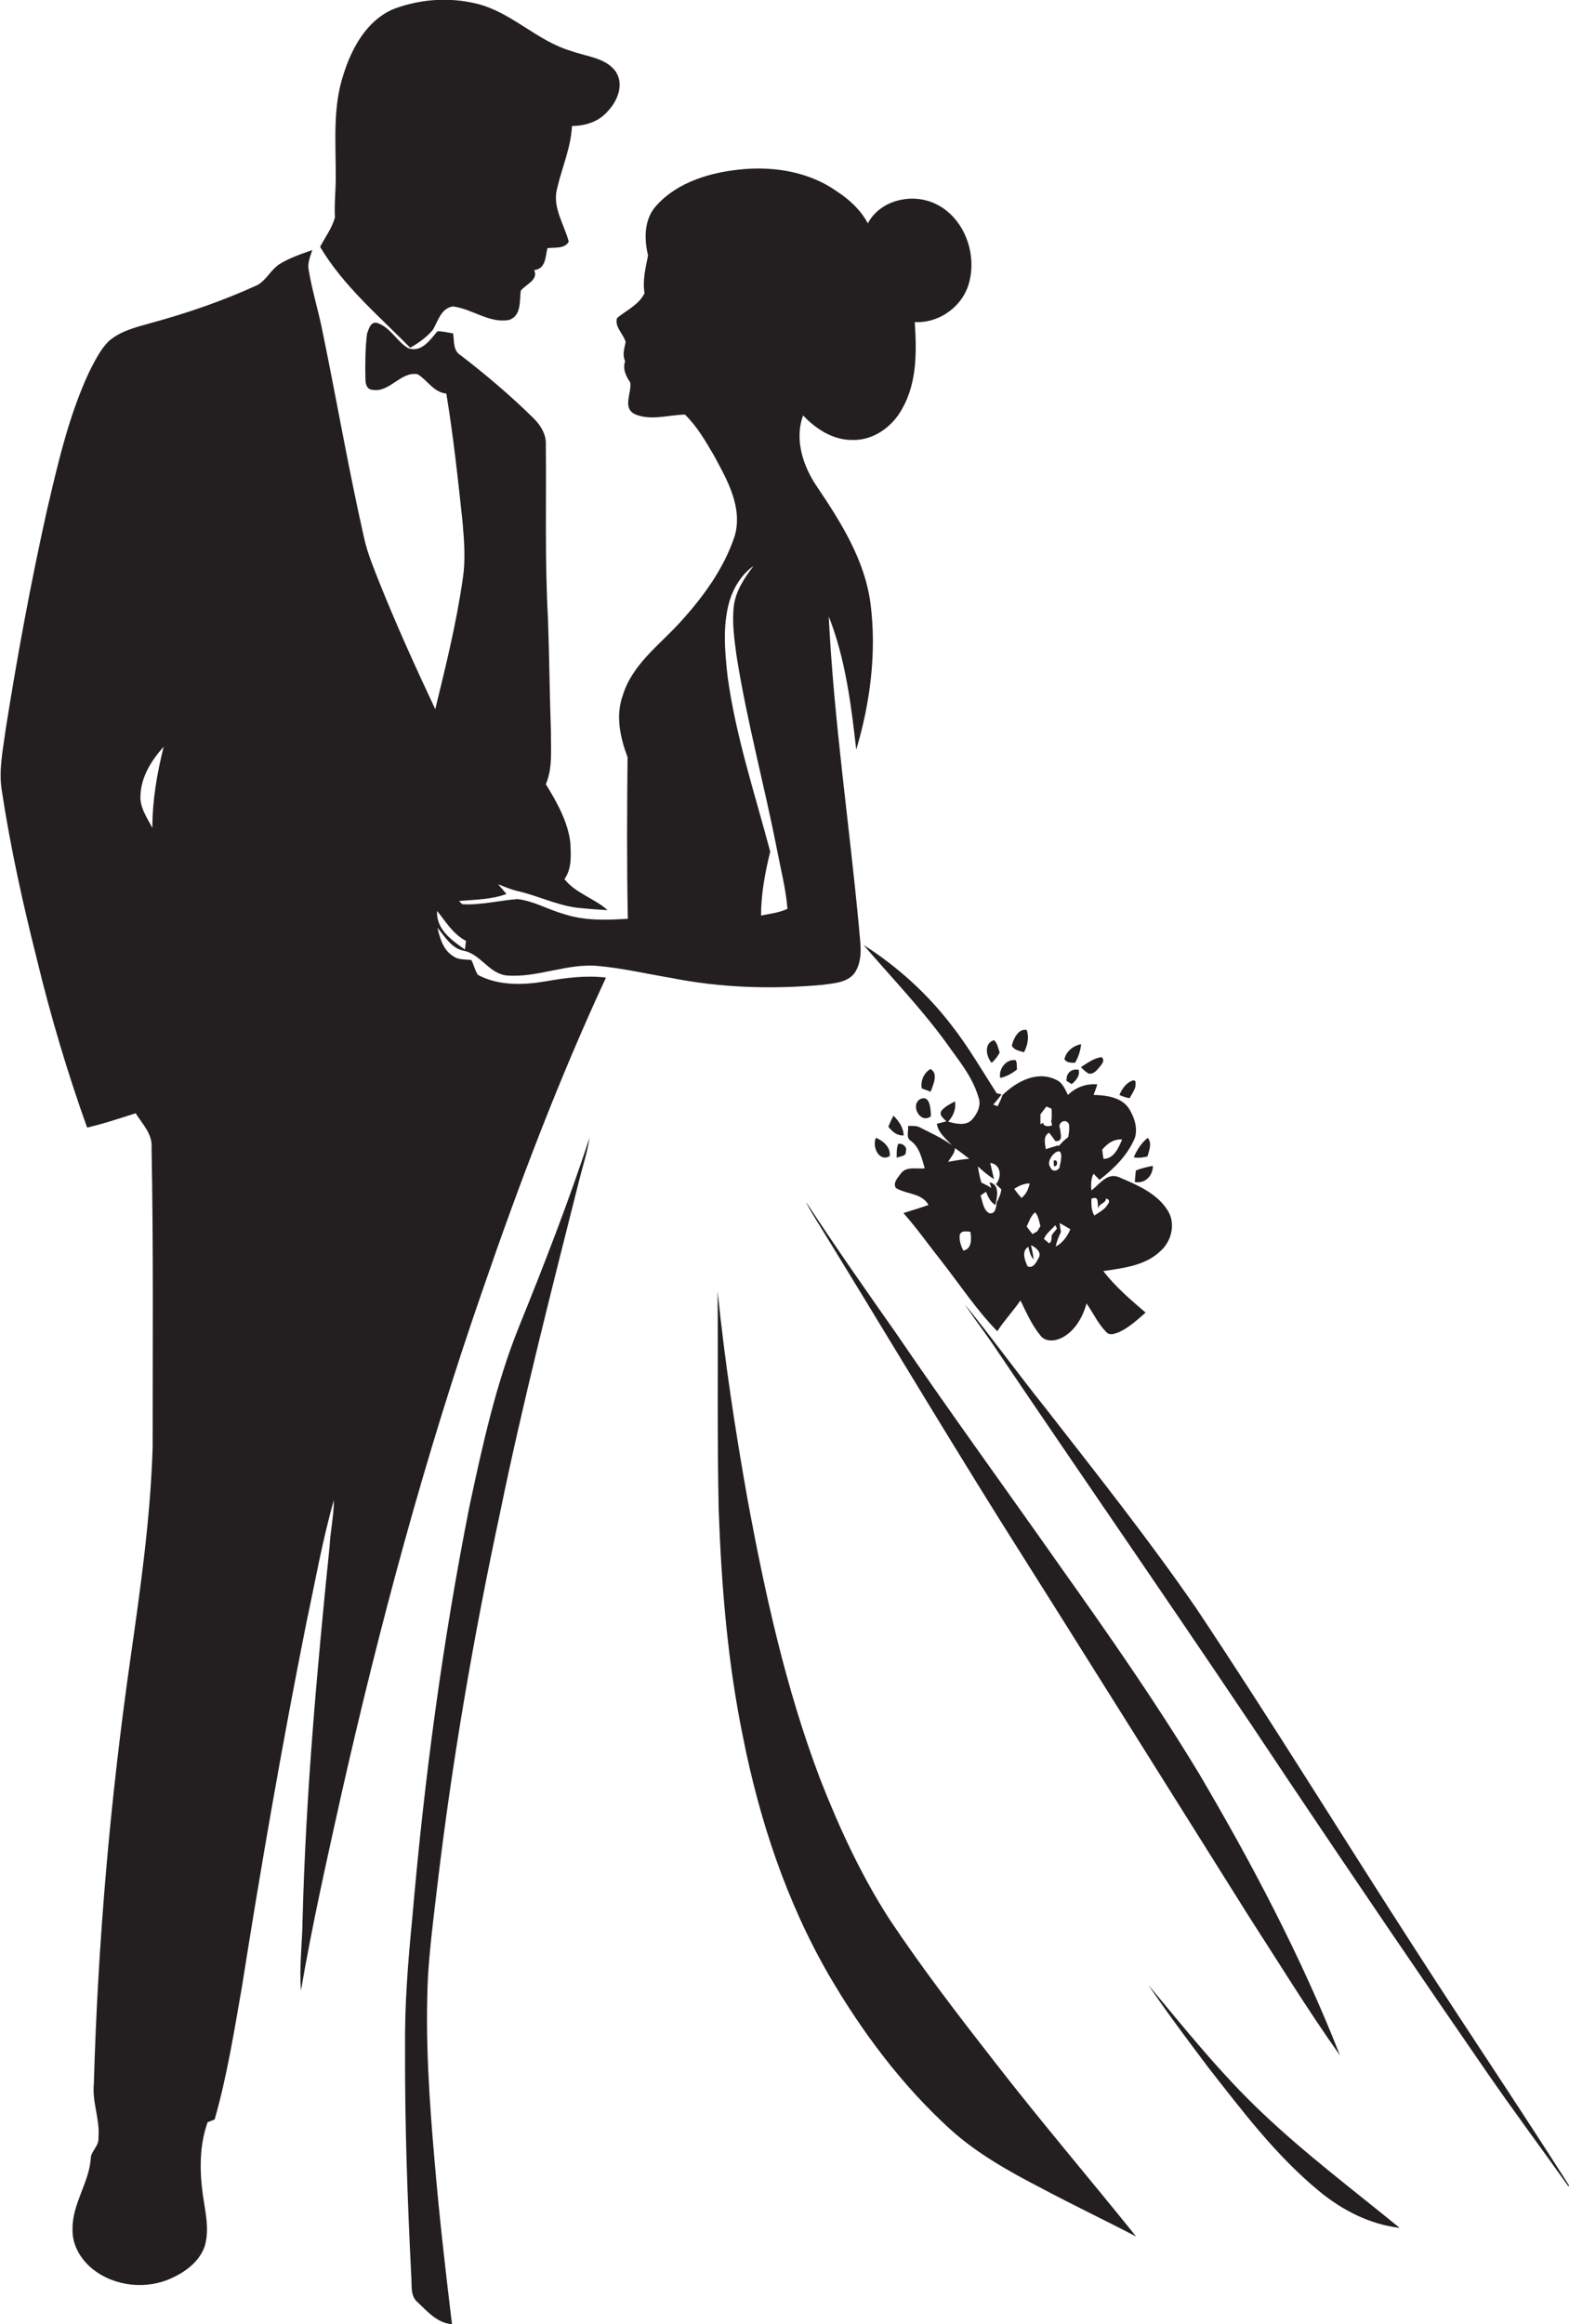
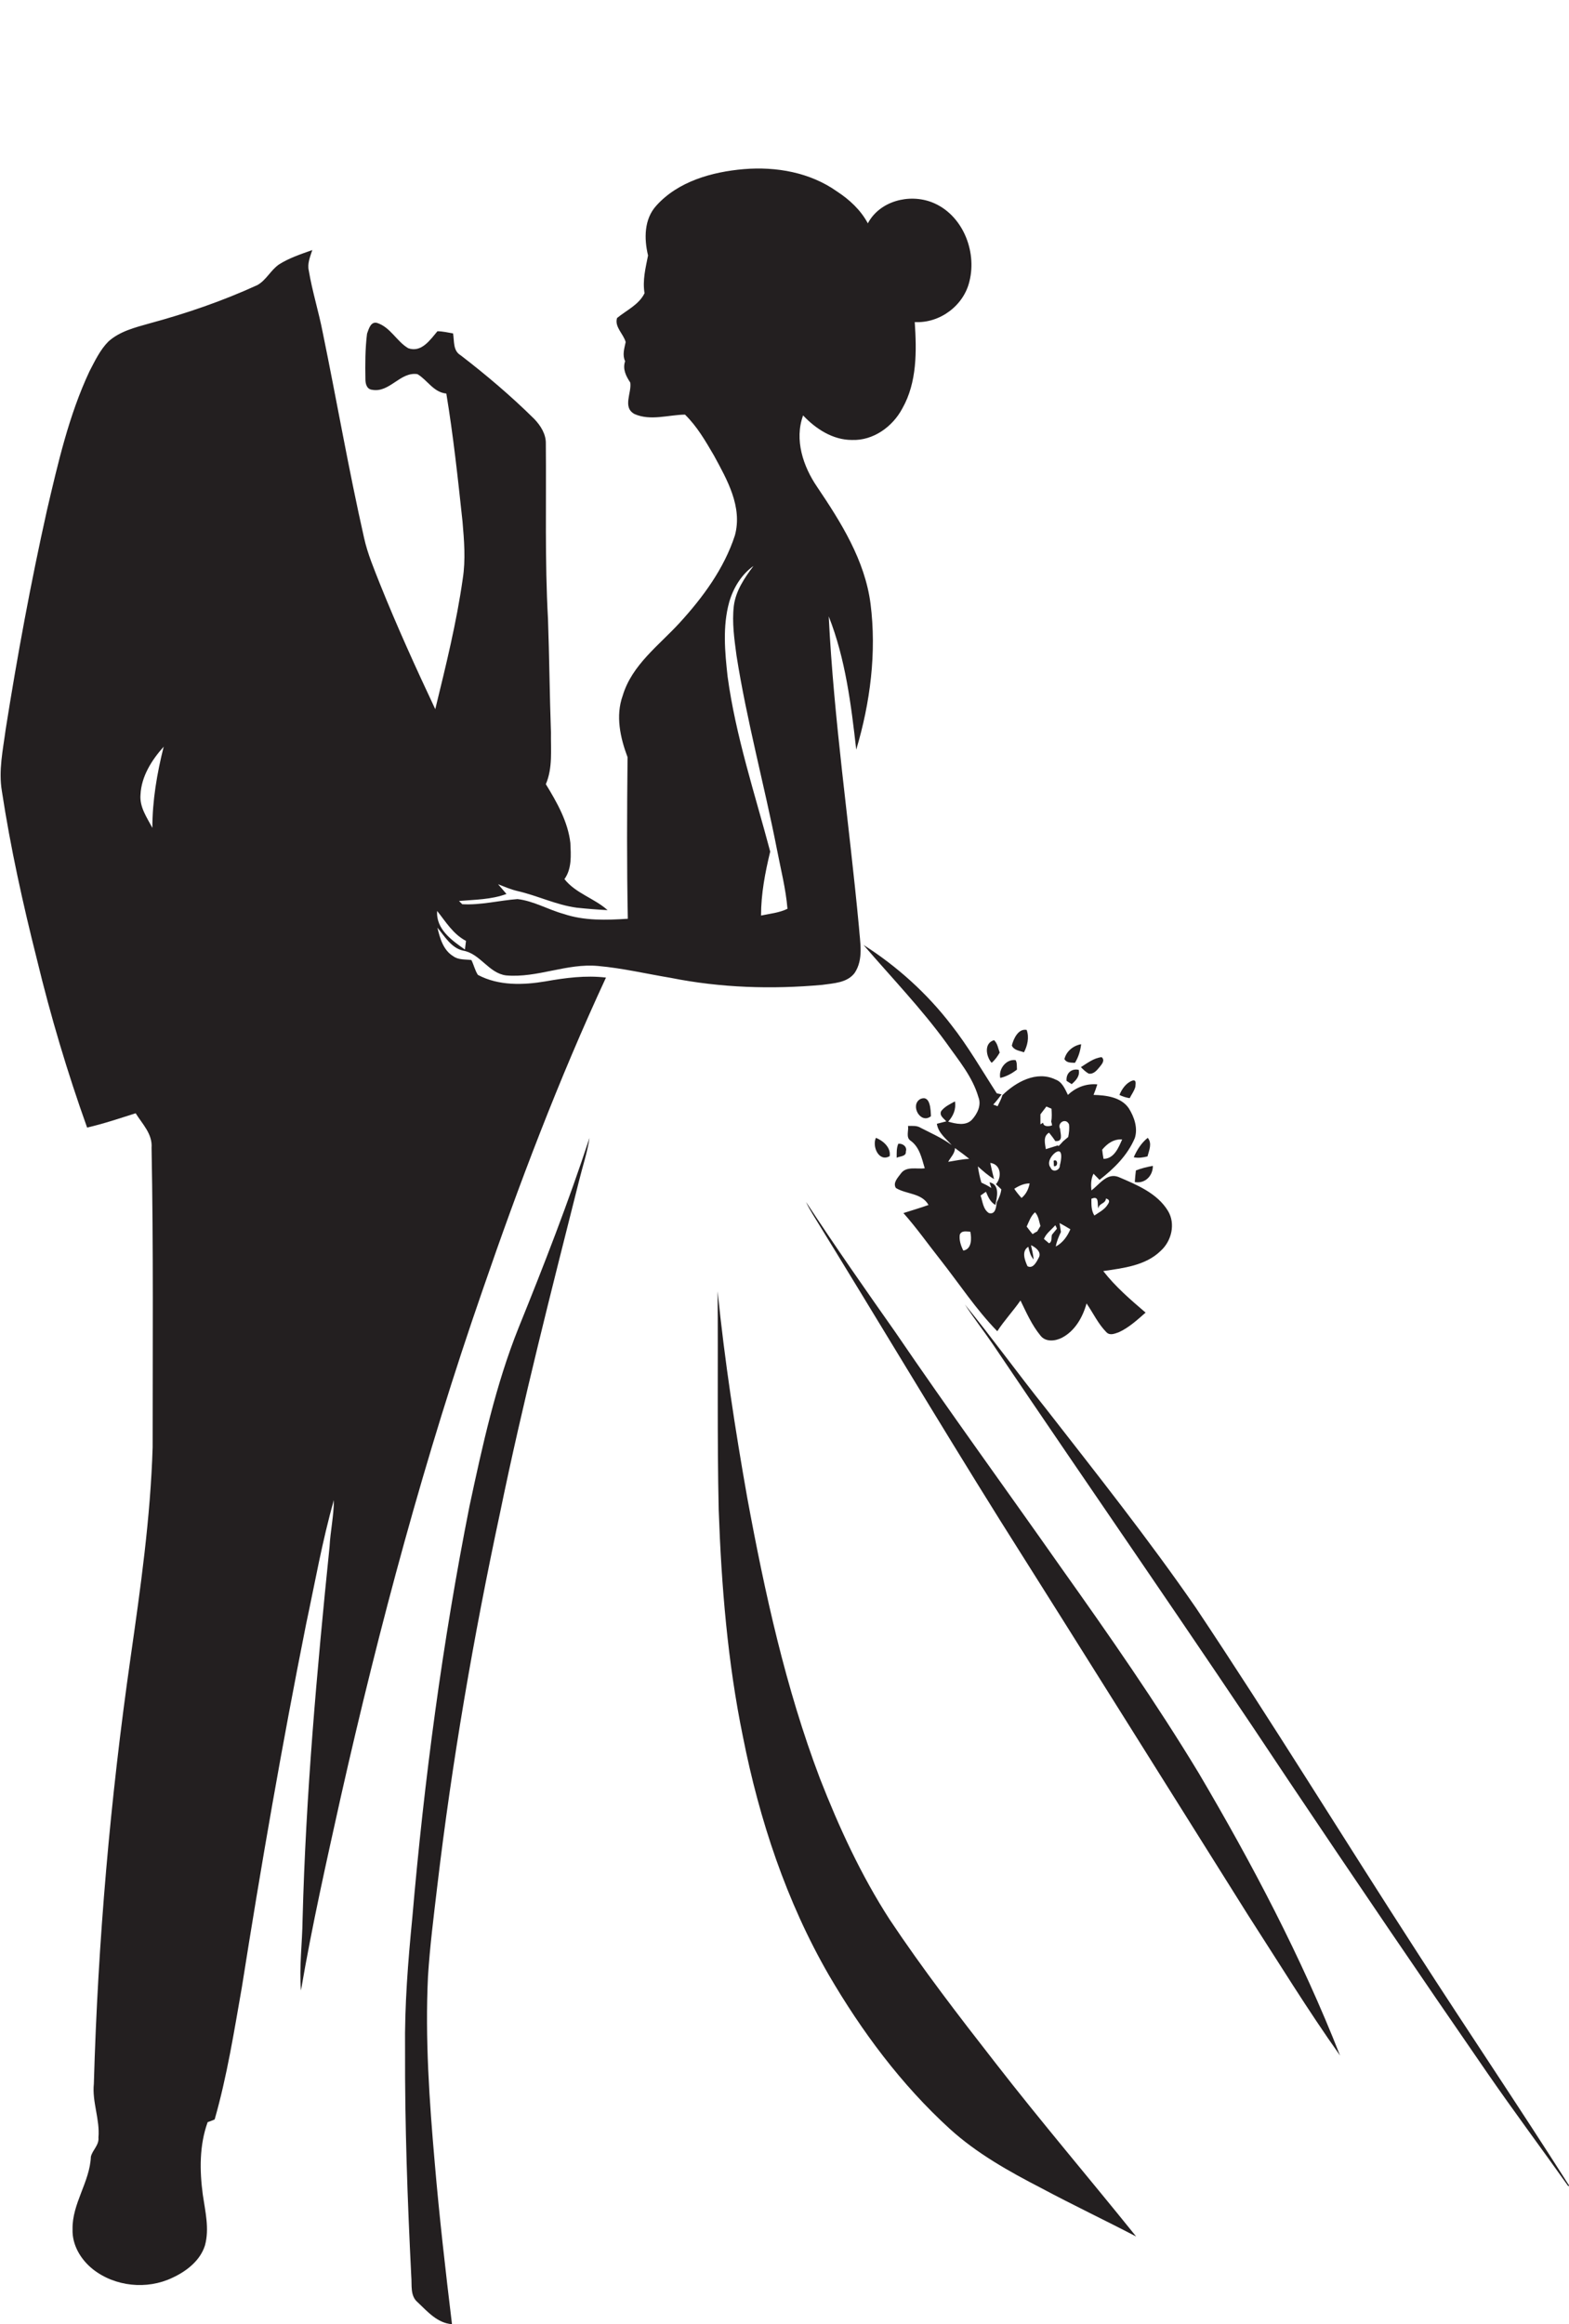
<svg xmlns="http://www.w3.org/2000/svg" version="1.1" id="Layer_1" x="0px" y="0px" viewBox="0 0 581.8 861.6" enable-background="new 0 0 581.8 861.6" xml:space="preserve">
  <g>
-     <path fill="#231F20" d="M152.1,128.9c3.1-1.7,6.1-3.9,8.4-6.6c1.9-3.2,3-8,7.4-8.7c7.1,0.8,13.5,6.4,20.9,5c4.6-1.6,3.8-7,4.3-10.8   c1.9-2.5,6.6-3.9,5-7.7c4.3-0.4,4.1-4.9,4.9-8.1c2.6-0.4,6.3,0.4,7.9-2.4c-1.7-6.5-6.2-12.8-4.3-19.8c1.8-7.7,5.1-15.1,5.5-23.1   c4.9,0,10-1.6,13.3-5.5c3.6-3.8,6.1-9.9,2.9-14.7c-3.8-5.2-10.9-5.5-16.5-7.6c-12.7-3.7-22-14.3-34.9-17.5   c-10.1-2.5-20.8-1.8-30.6,1.8c-10.2,4.1-15.9,14.6-19,24.6c-3.9,11.9-2.8,24.5-2.8,36.8c0.1,5.4-0.6,10.7-0.3,16   c-1.1,4-3.6,7.3-5.5,10.9C127.3,106,140.4,117,152.1,128.9z" />
    <path fill="#231F20" d="M171.7,352.4c6.4,1.1,9.5,8.4,16,9.2c11.6,1,22.5-4.6,34.1-3.5c9,0.8,17.9,2.9,26.9,4.4   c18.5,3.7,37.5,4.3,56.2,2.6c4.1-0.6,9.2-0.7,12-4.4c3.4-5.1,2-11.4,1.6-17.1c-3.6-38.4-9.3-76.6-11.2-115.1   c6.2,15.7,8.3,32.7,10.2,49.4c5.2-17.4,7.6-36,5.3-54.1c-2.1-16.1-10.9-30.1-19.8-43.3c-5.2-7.6-8.5-17.5-5.2-26.5   c4.7,5,11,9.1,18.1,9.1c7.9,0.3,15.1-4.9,18.7-11.7c5.5-9.7,5.3-21.3,4.6-32c9.3,0.5,18.2-6.1,20.3-15.2   c2.8-11.3-2.7-24.8-13.9-29.2c-8.5-3.3-19.4-0.5-23.8,7.8c-2.6-4.9-6.8-8.8-11.4-11.8c-10-7.1-22.6-9.3-34.6-8.3   c-11.7,1-24.3,4.5-32.4,13.5c-4.6,5-4.6,12.3-3.1,18.5c-0.9,4.6-2.1,9.2-1.3,14c-2.1,4.3-6.7,6.3-10.2,9.2c-1,3.3,2.4,5.9,3.2,8.9   c-0.5,2.4-1.3,4.8-0.2,7.1c-1,2.9,0.3,5.5,1.9,7.9c0.6,3.9-3,9.2,1.6,11.7c5.9,2.6,12.5,0.3,18.7,0.2c4.5,4.4,7.6,9.8,10.7,15.1   c4.9,9,10.7,19.1,7.8,29.7c-4,12.3-11.9,23-20.5,32.4c-7.7,8.4-17.7,15.6-21.1,27c-2.7,7.5-0.9,15.6,1.8,22.8   c-0.2,19.9-0.3,39.9,0.1,59.9c-7.9,0.5-16.1,0.8-23.8-1.8c-5.8-1.6-11.1-4.8-17.1-5.5c-6.8,0.5-13.6,2.3-20.5,1.9   c-0.3-0.3-0.9-0.9-1.2-1.2c5.9-0.5,12-0.5,17.6-2.6c-0.8-0.9-2.3-2.7-3.1-3.6c2.3,0.9,4.6,1.9,7.1,2.5c7.5,1.7,14.5,5.2,22.1,6.2   c3.8,0.4,7.6,0.7,11.4,0.9c-4.9-4.4-11.8-6.2-16-11.5c2.8-3.9,2.4-8.9,2.2-13.4c-0.9-7.9-5-15.1-9.1-21.8c2.6-6,1.8-12.8,1.9-19.2   c-0.5-14-0.6-28-1.1-42c-1.2-21.7-0.6-43.3-0.8-65c0.1-3.5-1.9-6.7-4.3-9.2c-8.6-8.5-17.8-16.3-27.3-23.6c-2.9-1.7-2.3-5.3-2.8-8.1   c-1.9-0.3-3.8-0.8-5.8-0.8c-2.7,3.2-5.9,8-10.8,6.3c-4.3-2.5-6.6-7.8-11.6-9.4c-2.4-0.6-3.1,2.4-3.7,4c-0.7,5.6-0.7,11.3-0.6,16.9   c0,1.7,0.5,3.7,2.5,3.9c6.5,1.2,10.4-6.8,16.8-5.8c3.7,2.2,5.9,6.7,10.7,7.2c2.6,15.7,4.3,31.6,6,47.4c0.6,7,1.2,14.2,0.1,21.2   c-2.3,16.3-6.3,32.4-10.2,48.4c-7.2-15.3-14.2-30.7-20.5-46.4c-2.2-5.6-4.6-11.2-5.9-17.1c-5.7-25.2-10.1-50.7-15.3-76   c-1.5-7.8-3.9-15.3-5.2-23.1c-0.6-2.6,0.5-5.1,1.3-7.6c-4.2,1.5-8.5,2.9-12.3,5.3c-3.1,2.1-4.8,5.9-8.1,7.7   c-12.9,5.9-26.3,10.5-40,14.2c-5.3,1.5-11,2.9-15.2,6.7c-3.1,3.1-5,7.2-7,11c-7.7,16.4-11.7,34.1-15.8,51.6   c-6,26.9-11,54-15.3,81.2c-1,7.6-2.7,15.2-1.4,22.9c3.2,21,7.8,41.8,13,62.4c5.1,21.1,11.3,41.9,18.6,62.3c6.1-1.4,12-3.4,18-5.3   c2.5,4,6.3,7.7,5.9,12.8c0.7,37,0.4,74,0.4,111c-0.8,26.2-4.5,52.2-8.2,78.1c-7.5,52.3-12.1,105.1-13.6,157.9   c-0.7,6.7,2.3,13.2,1.7,19.9c0.3,2.8-2.2,4.6-2.8,7.1c-0.4,9.4-7,17.4-6.8,26.9c-0.2,5.8,3,11.2,7.5,14.8   c8.2,6.5,20.1,7.7,29.5,3.2c5.2-2.4,10.3-6.3,12.1-12c1.7-6.2,0.1-12.6-0.8-18.8c-1.2-9-1.3-18.3,1.8-26.9c0.9-0.3,1.7-0.6,2.6-1   c4.6-16.1,7.2-32.6,10.1-49.1c7.1-45,14.9-89.9,23.8-134.5c3.3-15.4,6-30.9,10.3-46c0,5.8-1.3,11.5-1.6,17.3   c-4.7,45.9-8.8,91.9-10,138.1c-0.1,8.8-1.3,17.6-0.6,26.4c4.1-24.1,9.5-48,14.8-71.9c14.3-63.4,31.2-126.3,52.5-187.6   c13.5-39.3,28.3-78.3,45.8-116c-7.5-0.9-15.1,0.1-22.4,1.4c-8.3,1.4-17.4,1.7-25.1-2.4c-1.1-1.7-1.5-3.7-2.4-5.5   c-2.3-0.3-4.8,0-6.7-1.4c-3.7-2.2-5-6.7-5.9-10.6C164.9,347.1,167.3,351.4,171.7,352.4z M270.4,223.2c1.5-5.2,4.5-10.2,9-13.4   c-3.3,4.4-6.6,9.2-7.3,14.9c-0.7,6.1,0.2,12.3,1,18.3c3.8,24.2,10.3,47.9,15,71.9c1.4,7.3,3.3,14.6,3.9,22   c-3.1,1.5-6.5,1.8-9.8,2.5c0-8,1.5-15.9,3.4-23.7c-5.7-21.5-12.8-42.8-15.8-64.9C268.8,241.7,267.9,232.2,270.4,223.2z M56.5,306.9   c-2-3.8-4.8-7.7-4.4-12.3c0.3-6.8,4.2-12.9,8.6-17.8C58.2,286.7,56.5,296.8,56.5,306.9z M162.1,337.7c3.2,4,5.9,8.6,10.7,11.1   c-0.1,0.8-0.3,2.4-0.4,3.2C167.5,348.6,161.6,344.4,162.1,337.7z" />
    <path fill="#231F20" d="M369.9,410.1c-0.4-0.2-1.2-0.5-1.6-0.6c1.1-1.2,2.1-2.5,3.1-3.8l-1.8-0.4c-5.5-8.5-10.6-17.4-16.9-25.4   c-9-11.7-20.1-21.7-32.5-29.6c10.3,12,21.4,23.5,30.7,36.3c4.5,6.4,9.7,12.5,11.9,20.1c1.2,3-0.4,6.2-2.4,8.4   c-2.3,2.4-6,1.5-8.8,0.7c1.9-2.1,3-4.7,2.5-7.5c-1.8,1-3.8,1.9-5.1,3.6c-0.8,1.7,1,2.7,1.9,3.8c-0.9,0.2-2.6,0.7-3.5,0.9   c0.5,3.4,3.4,5.5,5.5,7.9c-3.5-2.6-7.6-4.4-11.5-6.4c-1.4-0.9-3.1-0.7-4.7-0.7c0.3,1.8-0.9,4.3,1,5.5c3.3,2.4,4.1,6.5,5.2,10.2   c-3,0.4-6.9-0.9-8.9,2c-1.1,1.5-3,3.4-1.8,5.3c3.9,2.4,9.6,1.8,12.1,6.3c-3.1,1.1-6.2,2-9.3,3c4.9,5.5,9.1,11.5,13.7,17.3   c7,8.9,13.2,18.4,21.1,26.5c2.6-4,5.9-7.5,8.6-11.4c2.2,4.5,4.2,9.1,7.4,13c1.9,2.5,5.5,2.1,8,0.8c4.8-2.5,7.7-7.6,9.1-12.7   c2.5,3.6,4.3,7.6,7.4,10.7c1.3,1.3,3,0.5,4.5,0c3.8-1.7,6.9-4.6,10-7.3c-5.6-4.8-11.2-9.6-15.7-15.4c7.4-1.1,15.7-2,21.3-7.5   c4-3.6,5.6-10,2.7-14.8c-4-6.6-11.6-9.7-18.4-12.6c-4.3-1.6-7,2.8-10,5c-0.2-2.1-0.2-4.3,0.8-6.2c0.7,0.8,1.5,1.5,2.2,2.3   c5.4-4.2,10.4-9.1,13.1-15.5c1.2-3.7-0.2-7.8-2.2-11c-2.8-4.2-8.5-4.9-13.1-5c0.5-1.3,1-2.6,1.4-3.9c-4.1-0.4-8,1.1-10.9,3.9   c-1.1-2.2-2.1-4.8-4.6-5.7c-7-3.4-14.7,0.9-19.7,5.8C371.3,407.4,370.6,408.7,369.9,410.1z M354.1,425.6c1.8,1.3,3.6,2.6,5.3,4   c-2.6,0.1-5.2,0.7-7.8,1.1C352.5,429,354.1,427.6,354.1,425.6z M357.2,463.6c-0.9-1.8-1.6-3.9-1.3-5.9c0.7-1.7,2.6-1.1,3.9-1.1   C360.3,459,360.4,463.1,357.2,463.6z M369.6,445.7c-0.2,1.6-0.4,4.7-2.9,4c-2.2-1.4-2.3-4.3-3.1-6.5c0.5-0.3,1.5-1.1,2-1.4   c0.8,1.9,1.6,3.8,3.5,4.9c0.6-2.8,1.8-7.6-2.2-8.4c0.2,0.5,0.5,1.6,0.7,2.1c-1.2-0.8-2.4-1.4-3.7-2c-0.6-2-1-4-1.3-6   c1.9,1.7,3.8,3.4,6,4.7c-0.5-2-1-4-1.4-6c4,0.5,4.4,5.3,2.1,7.9c0.5,0.5,1.5,1.4,2,1.9C371.1,442.6,370.4,444.2,369.6,445.7z    M407.3,448c0.2-2.1,2.6-1.6,2.8-3.7c2.2,0.6,0.7,2.1,0.1,3c-1.2,1.4-2.9,2.3-4.4,3.3c-1.2-1.9-1.1-4.1-1.1-6.2   C407.9,443,406.7,446.6,407.3,448z M416.1,422.4c-1.3,3-3,7.2-6.9,7.2c-0.2-1.1-0.4-2.3-0.5-3.4C410.6,423.9,413,422.2,416.1,422.4   z M385.2,466.2c-0.8,1.5-2.1,4.3-4.2,3.2c-1-2.2-2.3-5.6,0.3-7.2c0.4,1.7,0.8,3.4,2,4.7c-0.2-1.8-0.6-3.6-1-5.3   C384.1,462.4,386.3,464.2,385.2,466.2z M389,460.9c-0.5-0.4-1.4-1.2-1.9-1.6c0.8-2.1,2.8-3.4,4.2-5.1c0.2,0.3,0.5,0.9,0.6,1.3   c-0.4,0.5-1.3,1.6-1.8,2.2C389.7,458.6,390.3,460.3,389,460.9z M391.3,427.3c3.1-2.1,2.2,3,1.7,4.7c0.1,1.9-2.7,2.8-3.4,0.9   C388.1,431.1,389.7,428.5,391.3,427.3z M391.5,462.1c0.3-1.9,1.1-3.7,1.9-5.4c-0.1-0.8-0.4-2.5-0.5-3.3c1.3,0.7,2.7,1.5,4,2.3   C395.8,458.3,394.1,460.7,391.5,462.1z M393.1,418.5c-1.2-2.2,2.1-4.3,3.3-1.7c0.2,1.6,0,3.2-0.3,4.7c-0.6,0.5-1.2,1-1.9,1.6   c-0.4,0.5-1.3,1.4-1.7,1.8l-0.2-0.3c-1.5,0.5-3,0.9-4.5,1.4c-0.3-2.1-1.1-4.8,1.2-6.1c0.8,1,1.6,2,2.3,3.1   C394.4,423.3,393.2,420.4,393.1,418.5z M385.8,413.1c0.7-1,1.5-1.9,2.2-2.9c0.5,0.2,1.4,0.6,1.9,0.8c0.1,1.6,0.2,3.2-0.1,4.8   c0.1,0.3,0.3,1,0.3,1.4c-1.1,0.4-3.2,0.6-3.3-1l-1,0.6C385.8,415.5,385.8,414.3,385.8,413.1z M383.8,449.4c1.3,1.4,1.5,3.4,2,5.1   c-0.3,0.5-0.9,1.5-1.2,2c-0.4,0.2-1.3,0.7-1.7,1c-0.8-0.9-1.5-1.9-2.2-2.8C381.6,452.8,382.2,450.8,383.8,449.4z M381.8,438.7   c-0.4,2.1-1.3,4-3,5.4c-1-1.1-1.9-2.2-2.7-3.4C377.8,439.6,379.7,438.7,381.8,438.7z" />
    <path fill="#231F20" d="M379.7,390.1c1.3-2.5,2-5.5,1-8.3c-3.1-0.6-4.9,3.3-5.5,5.8C376,389.4,378.1,389.5,379.7,390.1z" />
    <path fill="#231F20" d="M370.7,390.2c-0.6-1.6-0.8-3.4-2.1-4.6c-3.8,1.1-3,6-0.9,8.4C369,392.9,369.9,391.6,370.7,390.2z" />
    <path fill="#231F20" d="M398.6,394c1.3-2.1,2-4.4,2.3-6.9c-2.9,0.5-5.5,2.6-6.2,5.5C395.5,394.1,397.2,393.9,398.6,394z" />
    <path fill="#231F20" d="M403.7,398c1.8,0.3,3-1.2,4-2.4c0.8-1,2.2-2.5,0.8-3.7c-2.9,0.3-5.3,2.2-7.7,3.7   C401.7,396.5,402.6,397.4,403.7,398z" />
    <path fill="#231F20" d="M377.1,396.5c-0.1-1.2,0.1-2.5-0.5-3.5c-3.5-0.5-6.4,3.3-5.7,6.6C373.1,399.1,375.2,398,377.1,396.5z" />
-     <path fill="#231F20" d="M345,396.3c-2.5,1.5-3.7,4.4-3.2,7.2c1.1,0.4,2.2,0.8,3.3,1.2C346,402.2,348.1,397.9,345,396.3z" />
    <path fill="#231F20" d="M395.5,400.7c0.5,0.3,1.4,0.9,1.9,1.2c1.6-1.4,3.1-3,2.6-5.3C397.3,396,395.2,397.9,395.5,400.7z" />
    <path fill="#231F20" d="M421,402.9c0-0.8,0.6-2.8-1.1-2.3c-2.3,0.8-3.9,3.1-4.8,5.3c1.2,0.6,2.5,1,3.8,1.2   C419.6,405.7,420.6,404.4,421,402.9z" />
    <path fill="#231F20" d="M345.2,413.8c-0.1-2.4-0.2-8-3.9-6.4C337.3,409.6,341.3,416.9,345.2,413.8z" />
-     <path fill="#231F20" d="M329.4,417.7c1.5,1.8,3.2,3.4,5.7,3.2c-0.1-2.9-1.8-5.3-3.8-7.3C330.6,414.9,330,416.3,329.4,417.7z" />
    <path fill="#231F20" d="M174.1,558.3c-10,50.4-16.8,101.4-21.2,152.5c-1.6,16.3-2.9,32.6-2.7,49c-0.1,28,0.9,56,2.3,84   c0.3,3.3-0.5,7.3,2.4,9.7c3.7,3.5,7.3,7.7,12.7,8.1c-2.4-19.9-4.7-39.9-6.4-59.9c-2-22.9-3.6-46-2.5-69c0.7-11.1,2.1-22.1,3.4-33.1   c5.5-46.6,13.5-92.9,23.3-138.7c8.5-41.3,19-82.2,29.3-123.1c1.3-5.3,3.1-10.6,3.9-16c-7.8,23.8-16.9,47.2-26.3,70.4   C183.8,513.4,178.9,535.9,174.1,558.3z" />
    <path fill="#231F20" d="M324.8,421.8c-1.5,3.2,1.1,9.1,5.1,6.8C330.4,425.4,327.5,422.9,324.8,421.8z" />
    <path fill="#231F20" d="M425.5,428.7c0.6-2.3,1.8-4.8,0.1-6.9c-2.4,1.9-4,4.5-5.2,7.2C422.1,429.4,423.8,429.1,425.5,428.7z" />
    <path fill="#231F20" d="M333.1,424c-0.7,1.6-0.6,3.4-0.6,5.2c1-0.6,3.6-0.4,3.4-2.3C336.5,425.1,334.7,423.8,333.1,424z" />
    <path fill="#231F20" d="M390.7,430.3c0,0.5,0.1,1.5,0.1,2C392.5,432.7,392.3,429.4,390.7,430.3z" />
    <path fill="#231F20" d="M420.8,438.2c3.8,0.7,6.7-2.3,6.7-6c-2.2,0.4-4.3,0.9-6.3,1.7C421,435.4,420.9,436.8,420.8,438.2z" />
    <path fill="#231F20" d="M301.4,450.2c23.3,37.8,46,75.9,69.5,113.5c30.7,48.6,61.2,97.4,91.8,146.1c11.3,17.5,22.2,35.3,34.2,52.2   c-14.3-36.4-32.6-71.1-52.4-104.7c-15.8-26.1-33.3-51.2-51-76.1c-20.5-29.2-41.5-58-61.6-87.5c-11.2-15.9-22.3-31.8-33-48.1   C299.6,447.2,300.5,448.7,301.4,450.2z" />
    <path fill="#231F20" d="M329.9,711.6c-10.6-16.4-18.8-34.2-25.9-52.4c-12.7-33.5-20.4-68.7-26.9-103.9c-4.5-25.4-8.4-50.9-11-76.6   c0.2,27-0.2,54,0.4,81c1,28.2,3.3,56.5,9,84.2c6.1,30.8,16.1,61,31.8,88.2c12.2,20.9,26.9,40.7,44.9,57.1c10,9.1,22,15.8,34,22   c11.6,6.2,23.4,11.8,35.1,17.9C404,807.6,386,786.5,369,764.6C355.5,747.3,342.1,729.9,329.9,711.6z" />
    <path fill="#231F20" d="M525.6,723.9c-27.5-42.5-54-85.7-82.1-127.8c-17.6-25.5-36.9-49.8-55.9-74.2   c-10.1-12.6-19.6-25.8-29.8-38.3c3.3,5.1,7,9.8,10.4,14.8c36.5,54.1,73.8,107.7,109.9,162.1c24.2,36.1,48.6,72,73.3,107.8   c9.8,14.2,20.1,28,30.1,42.1l0.4-0.1C563.4,781.2,544.2,752.8,525.6,723.9z" />
-     <path fill="#231F20" d="M425.8,735.8c7.1,10.5,14.7,20.6,22.3,30.7c12.7,16.2,25.2,32.8,41.2,45.9c8.5,7,18.7,12.2,29.7,13.5   c-17.1-14-34.8-27.3-50.8-42.5C452.6,768.7,439.4,752.1,425.8,735.8z" />
  </g>
</svg>